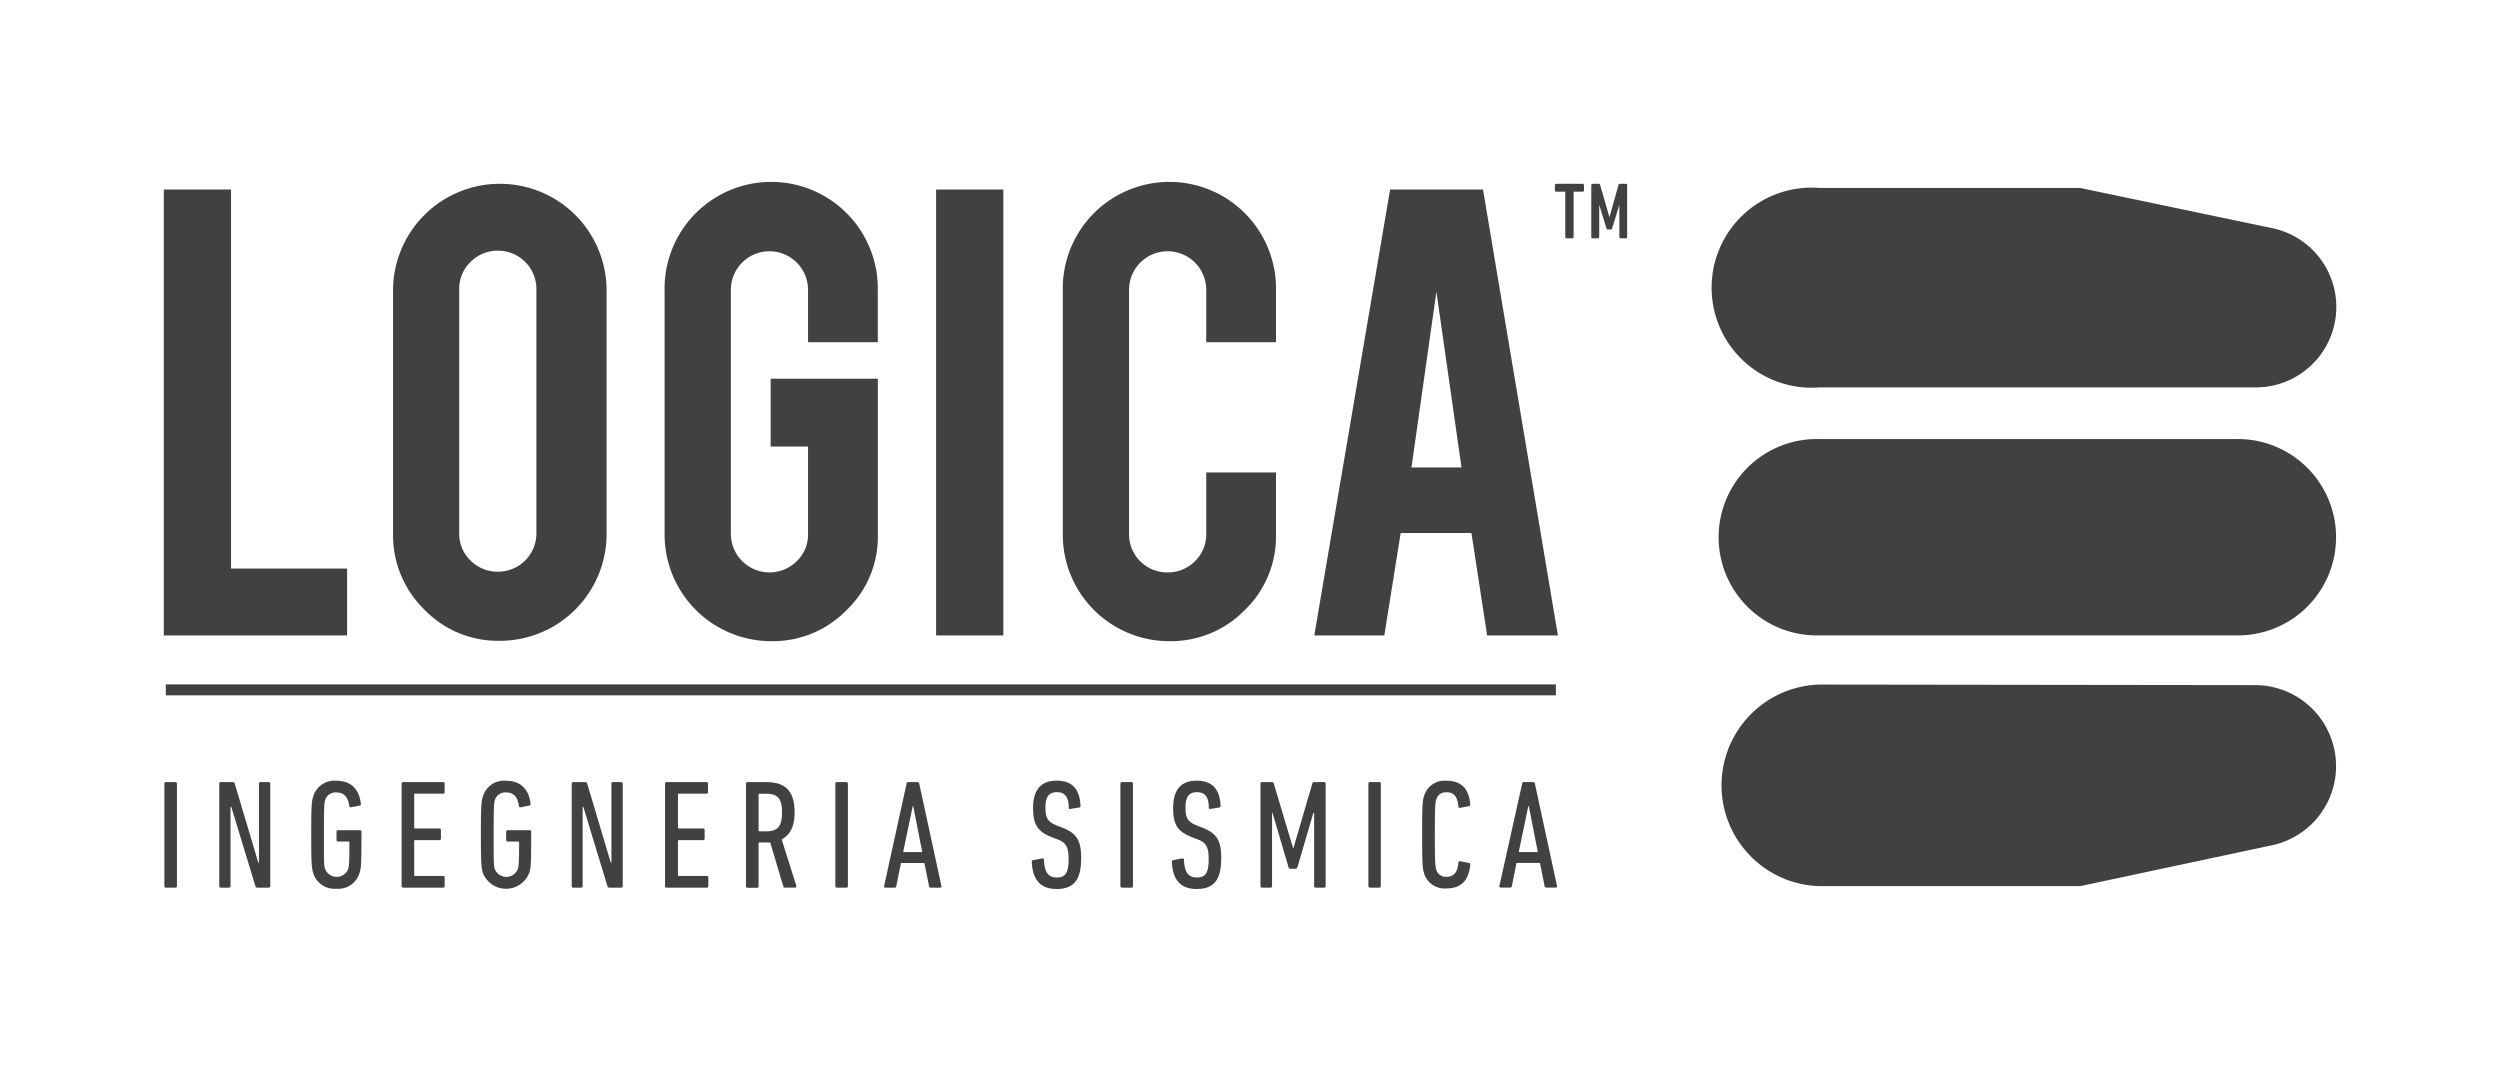
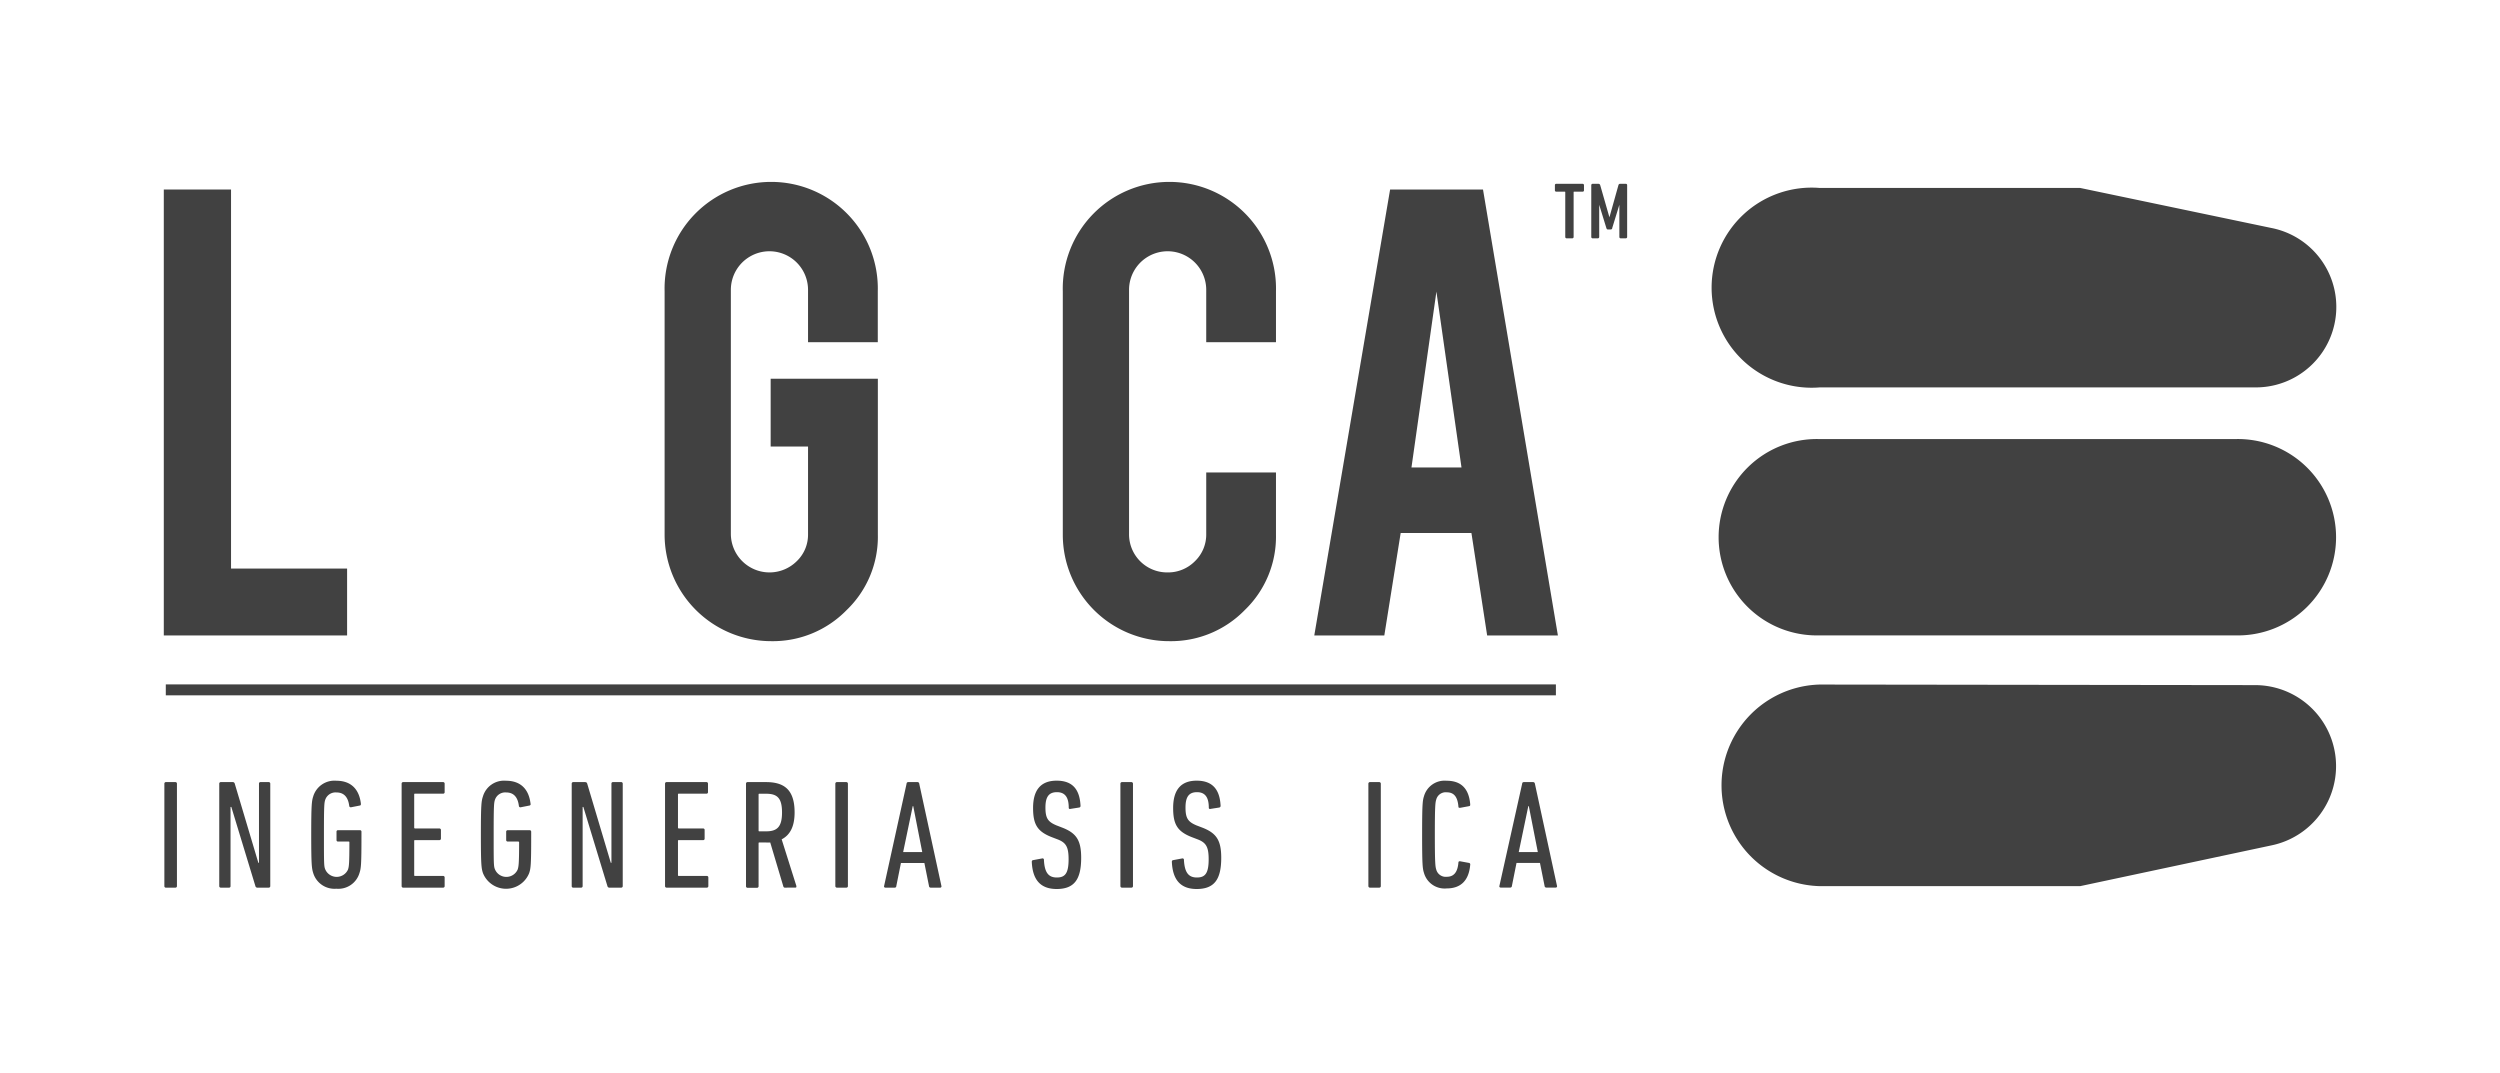
<svg xmlns="http://www.w3.org/2000/svg" viewBox="0 0 349.83 150.12">
  <defs>
    <style>.cls-1{fill:#414141;}</style>
  </defs>
  <g id="testi">
    <path class="cls-1" d="M312.78,88.91a13.74,13.74,0,1,0,0-27.47H254.6a13.74,13.74,0,1,0,0,27.47Z" />
    <path class="cls-1" d="M317.83,31.9a11.26,11.26,0,0,1-2.2,22.31l-61,0a14,14,0,1,1,0-27.91h36.45Z" />
    <path class="cls-1" d="M317.83,118.3a11.33,11.33,0,0,0-2.2-22.43l-61-.08a14.11,14.11,0,0,0,0,28.21h36.45Z" />
    <polygon class="cls-1" points="48.57 88.92 22.92 88.92 22.92 26.52 32.33 26.52 32.33 79.56 48.57 79.56 48.57 88.92" />
-     <path class="cls-1" d="M75.06,40.46a5.36,5.36,0,0,0-5.38-5.38,5.29,5.29,0,0,0-3.83,1.57,5.17,5.17,0,0,0-1.59,3.81V74.63a5.15,5.15,0,0,0,1.59,3.81A5.29,5.29,0,0,0,69.68,80a5.36,5.36,0,0,0,5.38-5.38ZM69.93,25.72A14.92,14.92,0,0,1,84.88,40.66V74.73A14.94,14.94,0,0,1,69.93,89.67a14.31,14.31,0,0,1-10.56-4.38A14.52,14.52,0,0,1,55,74.73V40.66A14.94,14.94,0,0,1,69.93,25.72" />
    <path class="cls-1" d="M107.93,89.72A14.92,14.92,0,0,1,93,74.83V40.76a14.92,14.92,0,1,1,29.83,0v7.12h-9.76V40.56a5.4,5.4,0,1,0-10.8,0V74.73a5.41,5.41,0,0,0,9.21,3.81,5.12,5.12,0,0,0,1.59-3.79V62.48h-5.23V53h15V74.83a14.22,14.22,0,0,1-4.38,10.55,14.41,14.41,0,0,1-10.51,4.34" />
-     <rect class="cls-1" x="130.99" y="26.52" width="9.41" height="62.4" />
    <path class="cls-1" d="M163.66,89.72a14.89,14.89,0,0,1-14.94-14.89V40.76a14.92,14.92,0,1,1,29.83,0v7.12h-9.76V40.56a5.4,5.4,0,1,0-10.8,0V74.73a5.33,5.33,0,0,0,5.37,5.37,5.28,5.28,0,0,0,3.84-1.56,5.17,5.17,0,0,0,1.59-3.81V66.11h9.76v8.72a14.26,14.26,0,0,1-4.38,10.55,14.41,14.41,0,0,1-10.51,4.34" />
    <path class="cls-1" d="M201,40.81l-3.49,24.6h7ZM196,74.58l-2.29,14.34h-9.8l10.61-62.4h13L218,88.92h-9.9l-2.2-14.34Z" />
    <path class="cls-1" d="M23,109.66a.21.21,0,0,1,.22-.22h1.32a.21.21,0,0,1,.22.22V124a.21.21,0,0,1-.22.21H23.17A.21.21,0,0,1,23,124Z" />
    <path class="cls-1" d="M30.68,109.66a.21.21,0,0,1,.21-.22h1.63a.29.29,0,0,1,.33.22l3.3,11.07h.09V109.66a.2.2,0,0,1,.21-.22H37.6a.21.21,0,0,1,.22.22V124a.21.21,0,0,1-.22.21H36.06a.28.28,0,0,1-.32-.21l-3.37-11.08h-.11V124a.2.2,0,0,1-.21.21H30.89a.21.21,0,0,1-.21-.21Z" />
    <path class="cls-1" d="M43.55,116.82c0-4.19.07-4.73.28-5.38a3.1,3.1,0,0,1,3.24-2.19c2,0,3.19,1.14,3.43,3.21,0,.13,0,.24-.15.26l-1.22.24a.21.21,0,0,1-.26-.18c-.15-1.21-.72-1.89-1.78-1.89a1.52,1.52,0,0,0-1.57,1c-.15.44-.19.77-.19,4.89s0,4.45.19,4.89a1.74,1.74,0,0,0,3.18,0c.13-.42.19-.76.19-3.78,0-.09,0-.13-.13-.13H47.31a.2.2,0,0,1-.22-.22v-1.15a.2.2,0,0,1,.22-.22h3.06a.2.2,0,0,1,.21.22v.63c0,4-.06,4.49-.28,5.15a3.08,3.08,0,0,1-3.23,2.19,3.11,3.11,0,0,1-3.24-2.19c-.21-.66-.28-1.2-.28-5.39" />
    <path class="cls-1" d="M56.2,109.66a.21.21,0,0,1,.22-.22H62a.21.21,0,0,1,.22.22v1.19a.2.2,0,0,1-.22.21H58.09c-.09,0-.13,0-.13.14v4.6a.12.12,0,0,0,.13.13h3.39a.21.21,0,0,1,.22.21v1.2a.21.21,0,0,1-.22.22H58.09c-.09,0-.13,0-.13.13v4.75c0,.09,0,.13.13.13H62a.21.21,0,0,1,.22.22V124a.21.21,0,0,1-.22.21H56.42a.21.21,0,0,1-.22-.21Z" />
    <path class="cls-1" d="M67.29,116.82c0-4.19.07-4.73.29-5.38a3.08,3.08,0,0,1,3.23-2.19c2,0,3.19,1.14,3.43,3.21a.19.19,0,0,1-.15.26l-1.21.24a.21.21,0,0,1-.27-.18c-.15-1.21-.71-1.89-1.78-1.89a1.51,1.51,0,0,0-1.56,1c-.15.44-.19.77-.19,4.89s0,4.45.19,4.89a1.73,1.73,0,0,0,3.17,0c.13-.42.2-.76.2-3.78a.12.12,0,0,0-.13-.13H71.05a.21.21,0,0,1-.22-.22v-1.15a.21.21,0,0,1,.22-.22h3.06a.21.21,0,0,1,.22.22v.63c0,4-.06,4.49-.28,5.15a3.48,3.48,0,0,1-6.47,0c-.22-.66-.29-1.2-.29-5.39" />
    <path class="cls-1" d="M80,109.66a.21.21,0,0,1,.22-.22h1.62c.18,0,.29.06.33.22l3.3,11.07h.09V109.66a.2.2,0,0,1,.21-.22h1.15a.21.21,0,0,1,.22.22V124a.21.21,0,0,1-.22.21H85.33A.28.28,0,0,1,85,124l-3.37-11.08h-.1V124a.21.21,0,0,1-.23.21H80.17A.21.21,0,0,1,80,124Z" />
    <path class="cls-1" d="M93.06,109.66a.21.21,0,0,1,.21-.22h5.58a.21.21,0,0,1,.22.22v1.19a.2.2,0,0,1-.22.21H95c-.09,0-.13,0-.13.14v4.6a.12.12,0,0,0,.13.13h3.38a.2.2,0,0,1,.22.21v1.2a.2.2,0,0,1-.22.22H95c-.09,0-.13,0-.13.13v4.75c0,.09,0,.13.13.13h3.9a.21.21,0,0,1,.22.22V124a.21.21,0,0,1-.22.21H93.27a.21.21,0,0,1-.21-.21Z" />
    <path class="cls-1" d="M109.43,113.69c0-2-.65-2.62-2.22-2.62h-.93c-.09,0-.13,0-.13.13v5c0,.09,0,.13.13.13h.93c1.52,0,2.22-.61,2.22-2.63m.43,10.51a.22.22,0,0,1-.24-.15l-1.84-6.17a4.16,4.16,0,0,1-.61,0h-.89c-.09,0-.13,0-.13.12v6a.21.21,0,0,1-.22.22h-1.32a.21.21,0,0,1-.22-.22V109.66a.21.21,0,0,1,.22-.22h2.58c2.61,0,4,1.13,4,4.25,0,2-.66,3.17-1.81,3.76l2.06,6.53c0,.12,0,.22-.1.22Z" />
    <path class="cls-1" d="M117.11,109.44h1.32a.22.22,0,0,1,.22.22V124a.21.21,0,0,1-.21.21h-1.33a.22.22,0,0,1-.22-.22V109.66A.22.22,0,0,1,117.11,109.44Z" />
    <path class="cls-1" d="M129.05,119.23l-1.26-6.43h-.07l-1.34,6.43Zm-2.19-9.57c0-.13.1-.22.23-.22h1.31a.24.24,0,0,1,.23.22L131.74,124a.18.18,0,0,1-.2.21h-1.3A.23.23,0,0,1,130,124l-.65-3.24h-3.28l-.65,3.24c0,.12-.09.21-.21.21H123.9c-.13,0-.22-.09-.19-.21Z" />
    <path class="cls-1" d="M147.86,124.4c-2.24,0-3.37-1.26-3.48-3.8,0-.13.05-.22.18-.24l1.28-.24a.19.19,0,0,1,.24.2c.08,1.82.67,2.47,1.8,2.47s1.65-.54,1.65-2.54c0-1.69-.33-2.32-1.5-2.78l-.89-.34c-2-.79-2.58-1.79-2.58-4.07,0-2.52,1.08-3.82,3.3-3.82s3.23,1.22,3.34,3.52a.22.22,0,0,1-.2.24l-1.21.19a.17.17,0,0,1-.24-.17c0-1.45-.52-2.17-1.65-2.17s-1.61.65-1.61,2.15.35,2,1.55,2.5l.88.34c1.89.76,2.57,1.74,2.57,4.19,0,3-.94,4.37-3.43,4.37" />
    <path class="cls-1" d="M157,109.44h1.32a.22.22,0,0,1,.22.22V124a.21.21,0,0,1-.21.21H157a.22.22,0,0,1-.22-.22V109.66A.22.22,0,0,1,157,109.44Z" />
    <path class="cls-1" d="M167.45,124.4c-2.23,0-3.36-1.26-3.47-3.8,0-.13.05-.22.18-.24l1.28-.24a.19.19,0,0,1,.23.2c.09,1.82.68,2.47,1.81,2.47s1.65-.54,1.65-2.54c0-1.69-.33-2.32-1.5-2.78l-.89-.34c-2-.79-2.58-1.79-2.58-4.07,0-2.52,1.08-3.82,3.29-3.82s3.24,1.22,3.35,3.52a.23.23,0,0,1-.19.24l-1.22.19a.17.17,0,0,1-.24-.17c0-1.45-.52-2.17-1.65-2.17s-1.61.65-1.61,2.15.35,2,1.54,2.5l.89.34c1.89.76,2.57,1.74,2.57,4.19,0,3-.94,4.37-3.44,4.37" />
-     <path class="cls-1" d="M176.38,109.66a.2.2,0,0,1,.22-.22h1.34a.28.28,0,0,1,.31.22l2.69,9H181l2.63-9a.28.28,0,0,1,.32-.22h1.33a.21.21,0,0,1,.22.22V124a.21.21,0,0,1-.22.21h-1.17a.21.21,0,0,1-.22-.21V113.76h-.11l-2.23,7.6a.28.28,0,0,1-.27.21h-.71a.25.25,0,0,1-.26-.21l-2.24-7.6H178V124a.2.2,0,0,1-.22.21H176.6a.2.2,0,0,1-.22-.21Z" />
    <path class="cls-1" d="M191.7,109.44H193a.22.22,0,0,1,.22.22V124a.21.21,0,0,1-.21.21H191.7a.22.22,0,0,1-.22-.22V109.66A.22.22,0,0,1,191.7,109.44Z" />
    <path class="cls-1" d="M199,116.82c0-4.19.06-4.8.26-5.4a3,3,0,0,1,3.17-2.17c1.93,0,3.11,1,3.3,3.29,0,.16,0,.24-.17.27l-1.24.23c-.13,0-.24,0-.24-.17-.11-1.33-.6-2-1.63-2a1.37,1.37,0,0,0-1.47,1c-.13.42-.2.83-.2,4.91s.07,4.49.2,4.91a1.37,1.37,0,0,0,1.47,1c1,0,1.52-.65,1.63-2,0-.13.11-.19.24-.17l1.24.23a.21.21,0,0,1,.17.26c-.19,2.26-1.37,3.31-3.3,3.31a3,3,0,0,1-3.17-2.17c-.2-.61-.26-1.22-.26-5.41" />
    <path class="cls-1" d="M215.19,119.23l-1.26-6.43h-.07l-1.34,6.43ZM213,109.66c0-.13.1-.22.23-.22h1.3a.25.25,0,0,1,.25.22l3.1,14.33a.18.18,0,0,1-.2.21h-1.3a.23.23,0,0,1-.24-.21l-.65-3.24h-3.28l-.65,3.24a.22.22,0,0,1-.22.21H210c-.13,0-.22-.09-.19-.21Z" />
    <rect class="cls-1" x="23.2" y="95.77" width="194.52" height="1.53" />
    <path class="cls-1" d="M226.8,33.35a.19.19,0,0,1-.2-.2V28.66h0l-1,3.25c0,.14-.1.2-.22.2H225c-.12,0-.17-.06-.22-.2l-1-3.25h0v4.49a.19.19,0,0,1-.19.2h-.72a.19.19,0,0,1-.2-.2V25.91a.19.19,0,0,1,.2-.19h.81a.26.26,0,0,1,.24.19l1.29,4.5h0l1.26-4.5a.24.24,0,0,1,.23-.19h.8a.18.18,0,0,1,.19.19v7.24a.19.19,0,0,1-.19.2Zm-7.57,0a.19.19,0,0,1-.2-.2V26.92c0-.06,0-.1-.09-.1h-1.17a.18.18,0,0,1-.19-.19v-.72a.18.18,0,0,1,.19-.19h3.68a.19.19,0,0,1,.2.19v.72a.18.18,0,0,1-.2.19h-1.16c-.06,0-.09,0-.09.1v6.23a.19.19,0,0,1-.2.2Z" />
  </g>
</svg>